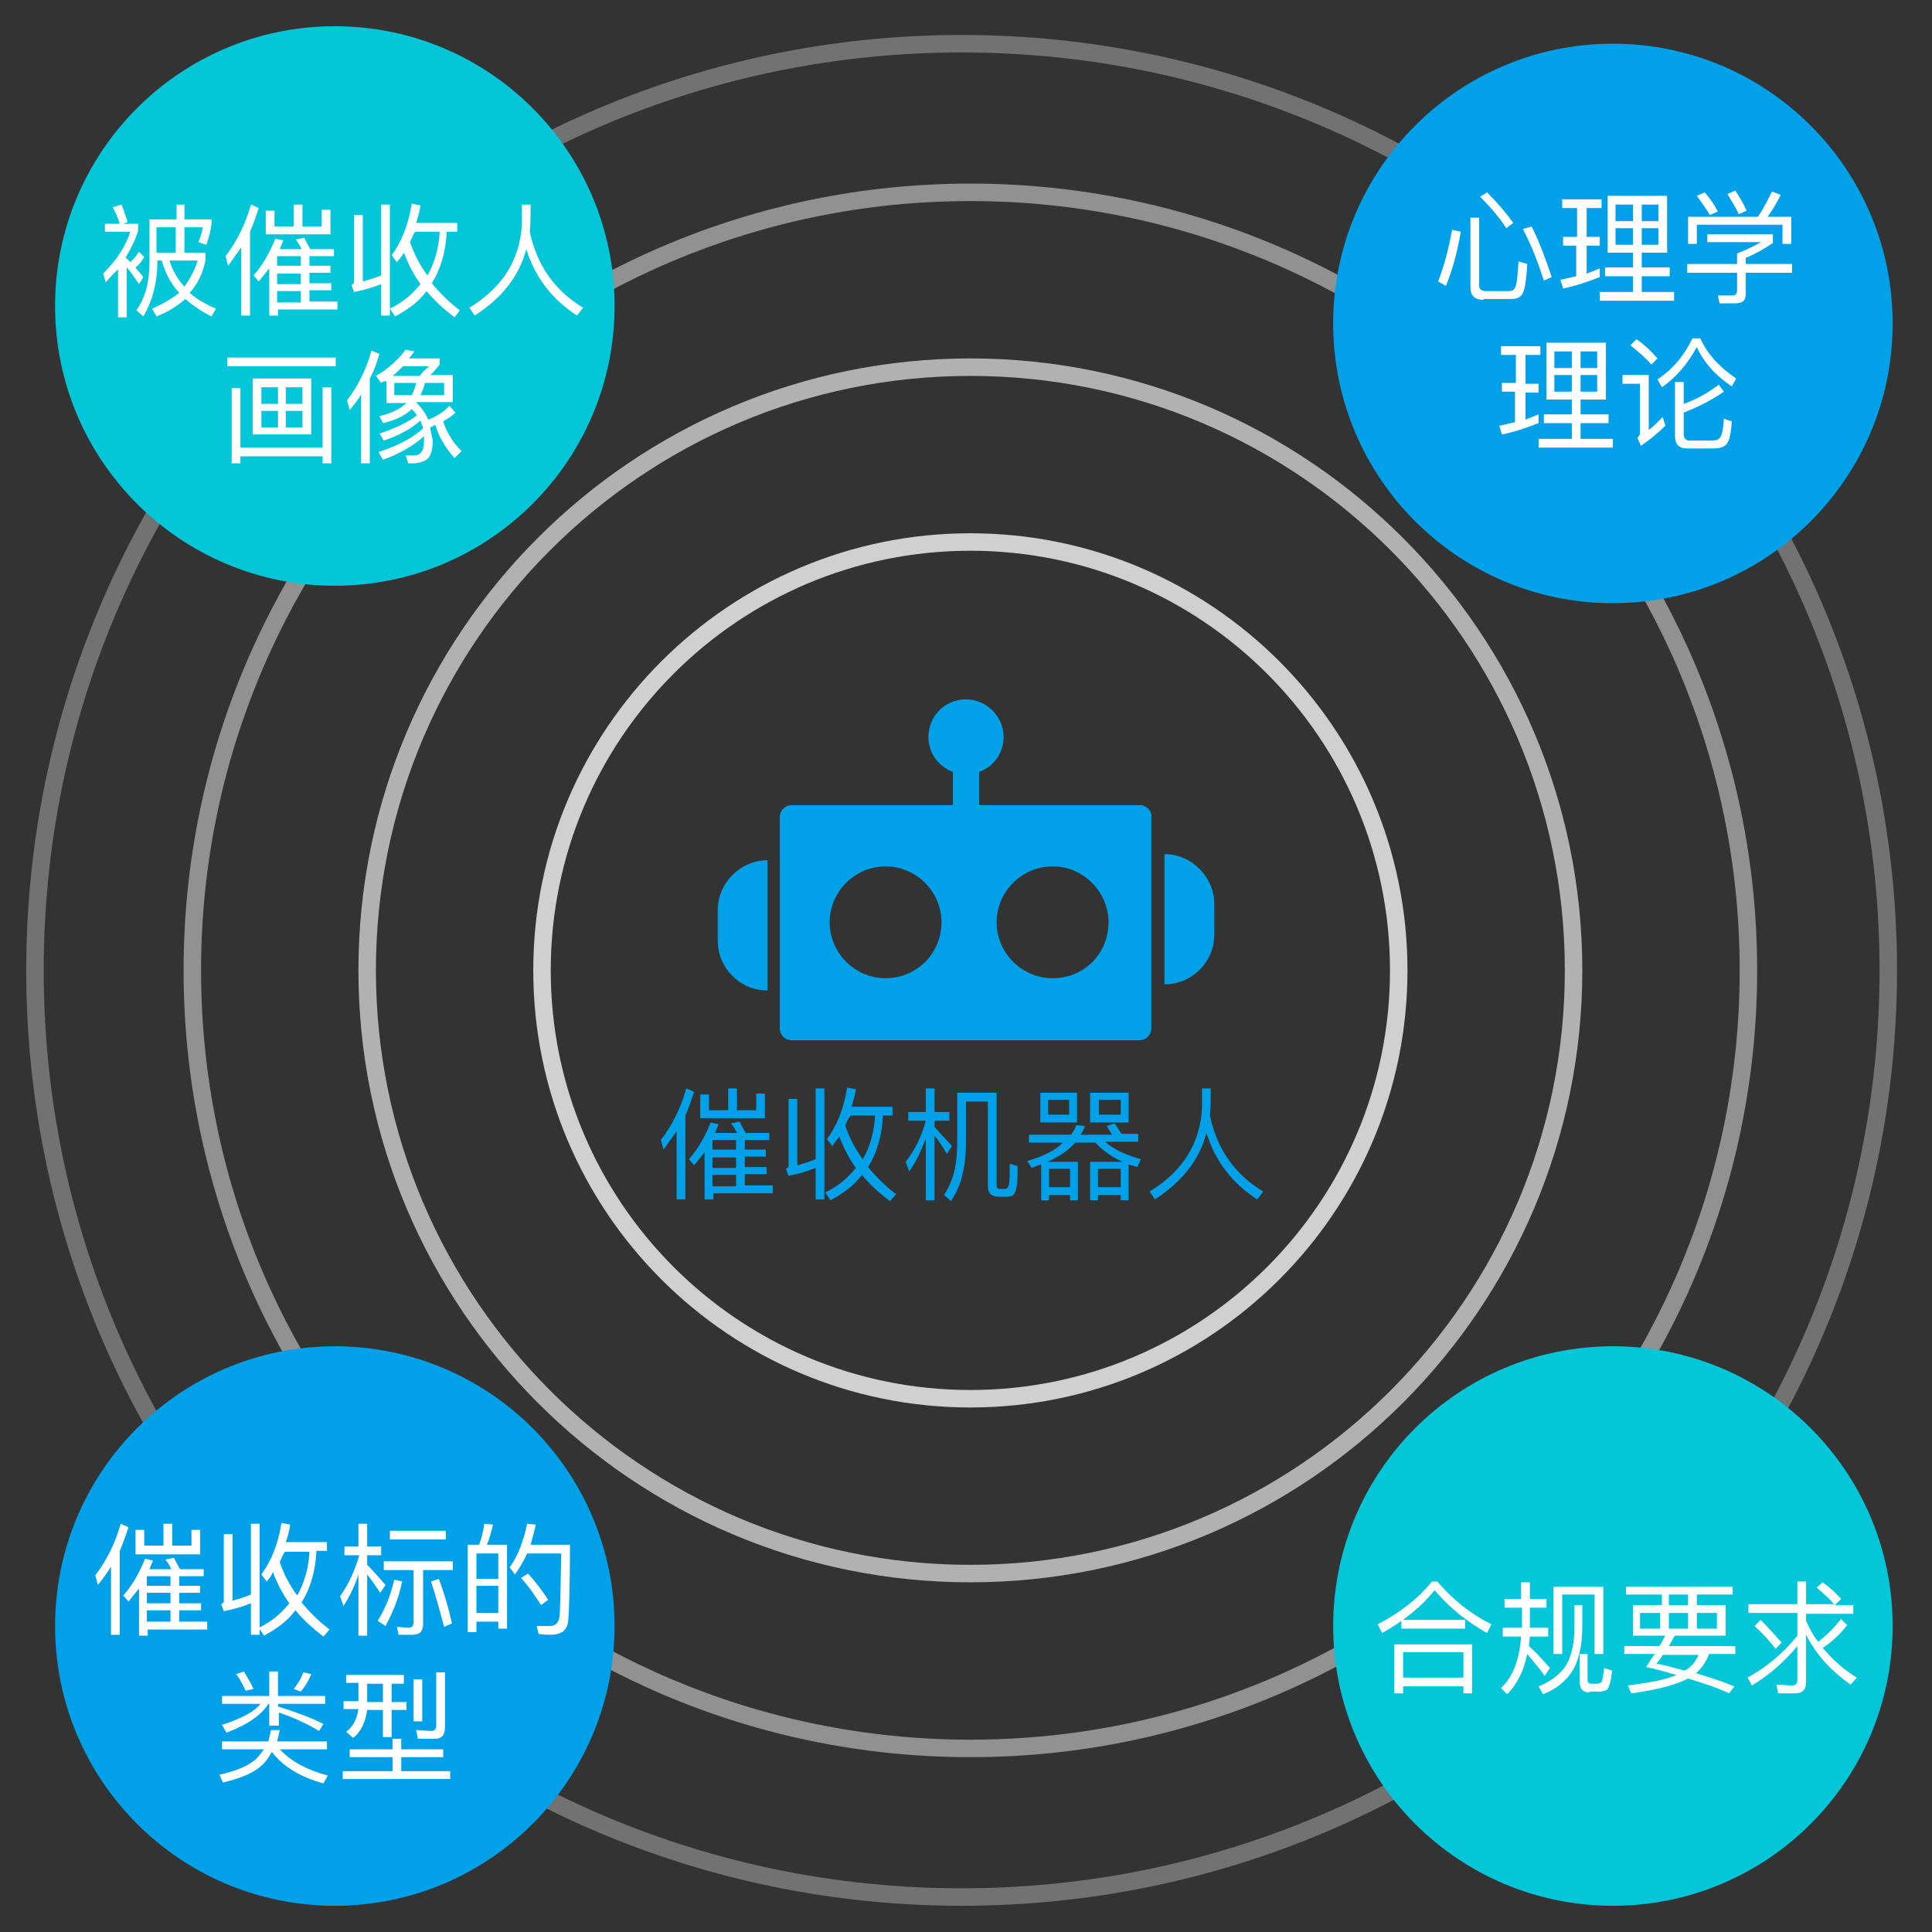
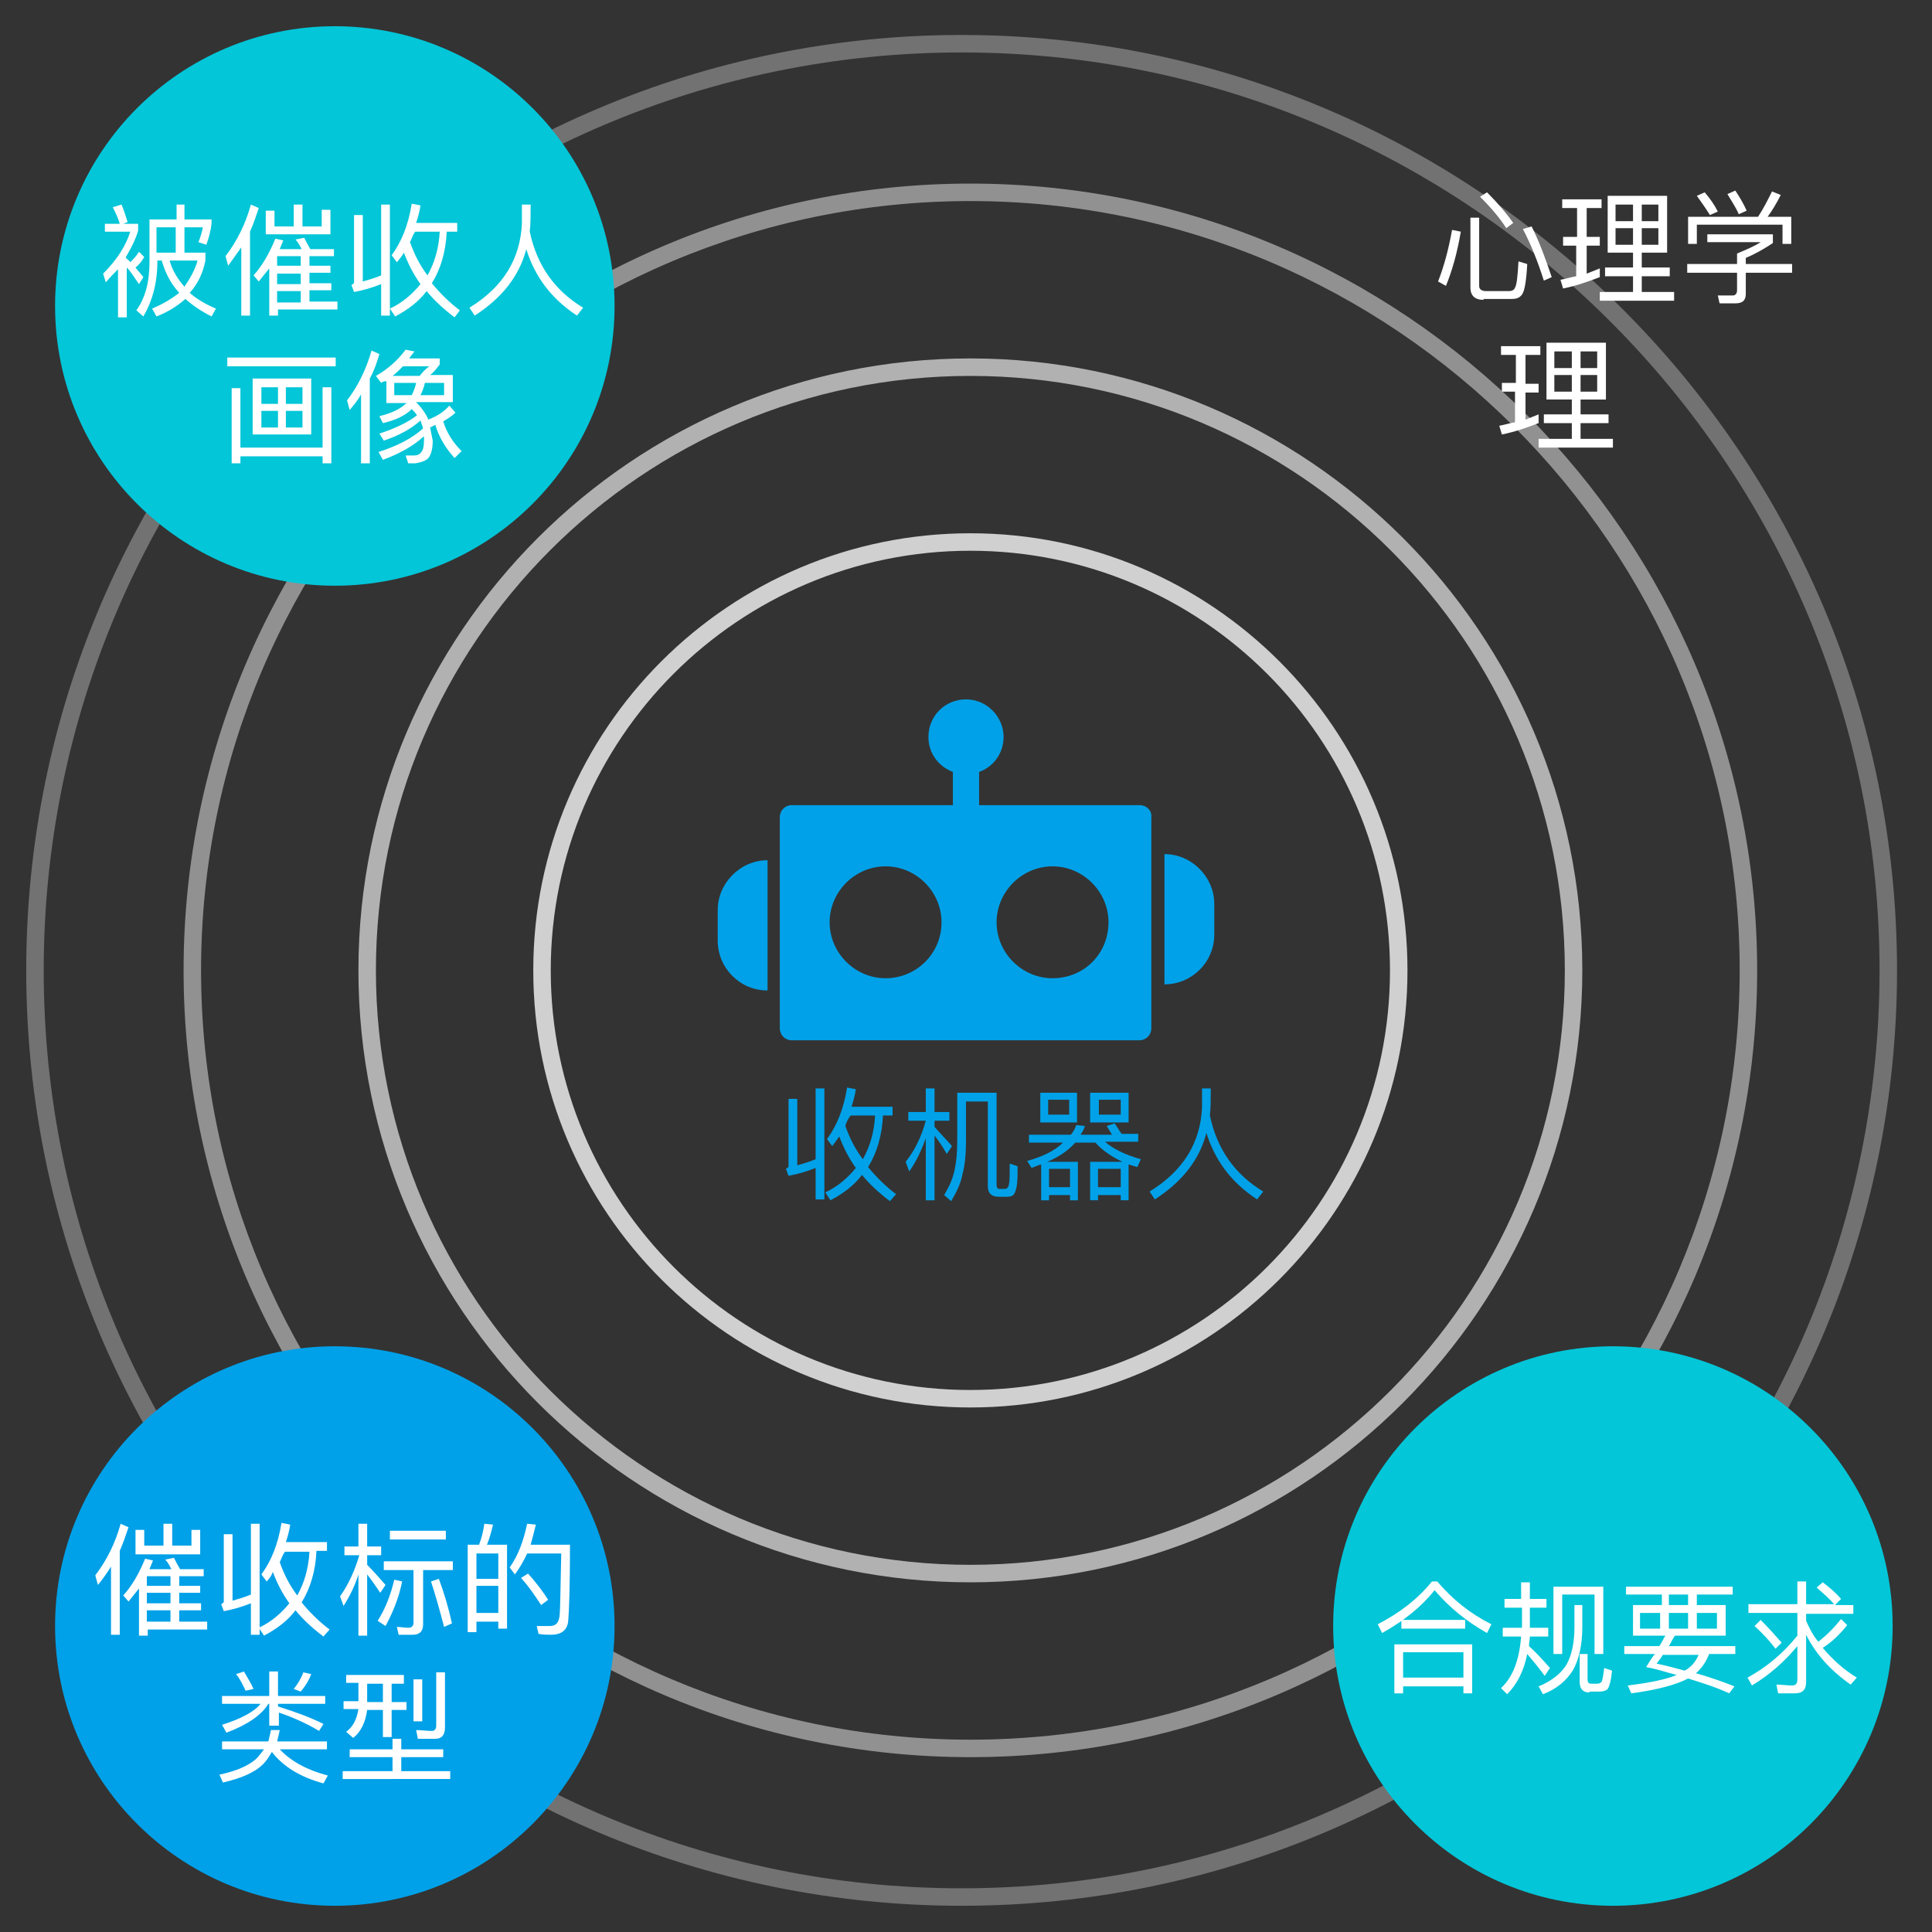
<svg xmlns="http://www.w3.org/2000/svg" version="1.1" id="图层_1" x="0px" y="0px" width="221px" height="221px" viewBox="0 0 221 221" style="enable-background:new 0 0 221 221;" xml:space="preserve">
  <rect x="0" y="0" width="221" height="221" fill="#333333" stroke="none" />
  <style type="text/css">
	.st0{fill:#00A1E8;}
	.st1{fill:#D0D0D0;}
	.st2{opacity:0.8;fill:#D0D0D0;enable-background:new    ;}
	.st3{opacity:0.6;fill:#D0D0D0;enable-background:new    ;}
	.st4{opacity:0.4;fill:#D0D0D0;enable-background:new    ;}
	.st5{fill:#03C6D8;}
	.st6{fill:#FFFFFF;}
</style>
  <g id="图层_1_1_">
</g>
  <g id="图层_2_1_">
</g>
  <g id="图层_3">
</g>
  <g>
    <path class="st0" d="M133.2,97.7v14.9c3.1,0,5.7-2.5,5.7-5.7v-3.5C138.9,100.3,136.3,97.7,133.2,97.7z" />
    <path class="st0" d="M130.4,92.1H112v-3.8c1.7-0.6,2.8-2.2,2.8-4c0-2.3-1.9-4.3-4.3-4.3s-4.3,1.9-4.3,4.3c0,1.9,1.2,3.4,2.8,4v3.8   H90.6c-0.8,0-1.4,0.6-1.4,1.4v24.1c0,0.8,0.6,1.4,1.4,1.4h39.7c0.8,0,1.4-0.6,1.4-1.4V93.5C131.8,92.7,131.1,92.1,130.4,92.1z    M101.3,111.9c-3.5,0-6.4-2.9-6.4-6.4s2.9-6.4,6.4-6.4s6.4,2.9,6.4,6.4C107.7,109.1,104.8,111.9,101.3,111.9z M120.4,111.9   c-3.5,0-6.4-2.9-6.4-6.4s2.9-6.4,6.4-6.4s6.4,2.9,6.4,6.4C126.8,109.1,124,111.9,120.4,111.9z" />
    <path class="st0" d="M82.1,104.1v3.5c0,3.1,2.5,5.7,5.7,5.7V98.4C84.7,98.4,82.1,101,82.1,104.1z" />
  </g>
  <path class="st1" d="M111,161c-27.6,0-50-22.4-50-50s22.4-50,50-50s50,22.4,50,50S138.6,161,111,161z M111,63c-26.5,0-48,21.5-48,48  s21.5,48,48,48s48-21.5,48-48S137.5,63,111,63z" />
  <path class="st2" d="M111,181c-38.6,0-70-31.4-70-70s31.4-70,70-70s70,31.4,70,70S149.6,181,111,181z M111,43c-37.5,0-68,30.5-68,68  s30.5,68,68,68s68-30.5,68-68S148.5,43,111,43z" />
  <path class="st3" d="M111,201c-49.6,0-90-40.4-90-90s40.4-90,90-90s90,40.4,90,90S160.6,201,111,201z M111,23c-48.5,0-88,39.5-88,88  s39.5,88,88,88s88-39.5,88-88S159.5,23,111,23z" />
  <path class="st4" d="M110,218C51,218,3,170,3,111S51,4,110,4s107,48,107,107S169,218,110,218z M110,6C52.1,6,5,53.1,5,111  s47.1,105,105,105s105-47.1,105-105S167.9,6,110,6z" />
-   <circle class="st0" cx="184.5" cy="37" r="32" />
  <circle class="st5" cx="38.3" cy="35" r="32" />
  <circle class="st0" cx="38.3" cy="186" r="32" />
  <circle class="st5" cx="184.5" cy="186" r="32" />
  <g>
    <path class="st6" d="M12.1,32.3l-0.3-1c1.6-1.6,2.6-3.2,3.1-4.8h-2.9v-0.9h1.7c-0.2-0.7-0.5-1.3-0.8-1.9l1-0.3   c0.3,0.7,0.5,1.4,0.7,2l-0.5,0.2h1.7v0.8c-0.3,1-0.8,2-1.4,3v0.1c0.2,0.2,0.4,0.3,0.5,0.5c0.3-0.3,0.7-0.7,1-1.2l0.6,0.6   c-0.3,0.5-0.6,0.9-1,1.2c0.3,0.4,0.6,0.7,0.9,1.1l-0.5,0.8c-0.5-0.7-0.9-1.4-1.4-1.9v5.7h-1v-5.5C13.1,31.2,12.6,31.7,12.1,32.3z    M21.1,23.4v1.7h3.1v0.5c-0.1,0.8-0.3,1.6-0.6,2.4l-0.9-0.3c0.2-0.5,0.4-1.1,0.5-1.7h-2.1v2.9h2.4v0.9c-0.3,1.5-0.9,2.7-1.8,3.7   c0.8,0.7,1.8,1.3,3,1.8l-0.5,0.9c-1.2-0.6-2.2-1.3-3-2c-0.9,0.8-2,1.5-3.3,2l-0.5-0.9c1.2-0.5,2.2-1.1,3.1-1.8   c-1-1.1-1.6-2.3-2-3.7h-0.5v0.2c0,2.4-0.6,4.5-1.6,6.2l-0.8-0.7c1-1.4,1.5-3.2,1.5-5.5v-4.9h3.1v-1.7H21.1z M17.9,26v2.9h2.2V26   H17.9z M22.6,29.8h-3.2c0.3,1.1,0.9,2.1,1.7,3C21.7,31.9,22.3,30.9,22.6,29.8z" />
    <path class="st6" d="M26.1,30.4l-0.3-1.1c1.3-1.7,2.3-3.7,2.9-5.9l0.9,0.4c-0.3,0.9-0.6,1.8-1,2.7v9.6h-1v-7.8   C27.1,29,26.6,29.7,26.1,30.4z M31.7,36.1h-0.9v-5.4c-0.4,0.5-0.8,1-1.2,1.5L29,31.5c1-1.1,1.8-2.5,2.5-4.2l0.9,0.2   c-0.1,0.3-0.3,0.7-0.4,1h2.5c-0.2-0.4-0.4-0.8-0.7-1.1l1-0.2c0.2,0.4,0.4,0.8,0.7,1.3h2.7v0.8h-2.8v1.1h2.4v0.8h-2.4v1.2h2.5v0.8   h-2.5v1.3h3.2v0.9h-6.8V36.1z M36.8,24h1v2.8h-7.4v-2.7h1v1.8h2.2v-2.5h1v2.5h2.2V24z M31.7,29.3v1.1h2.7v-1.1H31.7z M31.7,32.5   h2.7v-1.2h-2.7V32.5z M31.7,34.6h2.7v-1.3h-2.7V34.6z" />
    <path class="st6" d="M40.2,32.6c0.2-0.1,0.3-0.2,0.3-0.3v-7.7h1v7.6c0.7-0.2,1.4-0.4,2.1-0.7v-8.1h1v12.7h-1v-3.6   c-1,0.4-2,0.7-3.1,0.9L40.2,32.6z M45.4,30l-0.6-0.8c1.1-1.5,1.9-3.4,2.3-5.9l1,0.2c-0.1,0.7-0.3,1.4-0.5,2h4.7v1h-1.2   c-0.1,2.3-0.7,4.3-1.7,5.9c0.9,1.1,2,2.2,3.2,3.1L52,36.3c-1.2-0.9-2.3-1.9-3.2-3c-0.9,1.2-2.1,2.1-3.6,2.9l-0.6-0.9   c1.5-0.7,2.6-1.7,3.5-2.8c-0.8-1.1-1.4-2.3-1.9-3.6C46,29.3,45.7,29.6,45.4,30z M46.9,27.7c0.5,1.4,1.1,2.6,2,3.8   c0.8-1.4,1.3-3.1,1.4-5h-2.8C47.2,26.9,47.1,27.3,46.9,27.7z" />
    <path class="st6" d="M60.6,26.5c0.8,3.8,2.8,6.7,6.1,8.7L66,36.1c-2.9-1.9-4.8-4.4-5.8-7.6c-0.8,3.1-2.8,5.6-5.9,7.6l-0.6-0.9   c3.9-2.4,5.8-5.6,6-9.6c0-1,0-1.7,0-2.2h1C60.7,24.6,60.7,25.6,60.6,26.5z" />
    <path class="st6" d="M38.4,40.9v1H26v-1H38.4z M37.9,44.4V53h-1v-0.8h-9.4V53h-1v-8.6h1v6.8h9.4v-6.9H37.9z M35.6,43.3v6.4h-6.7   v-6.4H35.6z M29.9,44.3v1.9h1.9v-1.9H29.9z M29.9,48.9h1.9V47h-1.9V48.9z M34.6,44.3h-1.9v1.9h1.9V44.3z M34.6,48.9V47h-1.9v1.9   H34.6z" />
    <path class="st6" d="M40,46.9l-0.3-1.1c1.3-1.7,2.2-3.6,2.8-5.7l0.9,0.4c-0.3,1-0.6,1.9-1.1,2.8V53h-1v-7.9   C41,45.7,40.5,46.3,40,46.9z M43.6,43.8l-0.6-0.8c1.4-0.8,2.5-1.8,3.4-3l1,0.2c-0.2,0.3-0.4,0.5-0.6,0.8h3.5v0.7   c-0.4,0.5-0.7,0.9-1.1,1.2h2.6V46h-4.2l0,0c0.6,0.6,1.1,1.3,1.4,2c1-0.4,1.8-0.9,2.4-1.6l0.7,0.8c-0.4,0.4-0.9,0.7-1.4,1   c0.4,1.3,1.1,2.4,2.1,3.4L52,52.4c-1-1.1-1.8-2.4-2.2-3.8c-0.2,0.1-0.4,0.2-0.6,0.3c0.1,0.5,0.2,1,0.3,1.5c0,1-0.2,1.6-0.5,2   c-0.3,0.3-0.8,0.5-1.5,0.6c-0.3,0-0.5,0-0.8,0l-0.3-0.9c0.4,0,0.7,0,1,0c0.3,0,0.6-0.1,0.8-0.4c0.2-0.2,0.3-0.7,0.3-1.3   c0-0.2,0-0.4,0-0.5c-1.2,1.1-2.8,2-4.7,2.7l-0.5-0.9c2.2-0.7,3.9-1.6,5.1-2.7c-0.1-0.3-0.2-0.6-0.3-0.9c-1,0.9-2.4,1.7-4.2,2.3   l-0.5-0.8c1.8-0.6,3.3-1.3,4.3-2.1c-0.2-0.3-0.4-0.5-0.6-0.7c-0.8,0.8-2,1.3-3.3,1.6l-0.4-0.8c1.3-0.3,2.4-0.8,3.1-1.5h-2.3v-2.5   C43.9,43.6,43.7,43.7,43.6,43.8z M49.1,41.9h-3c-0.4,0.4-0.8,0.8-1.2,1.1h3.1C48.3,42.6,48.7,42.2,49.1,41.9z M47.6,43.8h-2.5v1.4   h2C47.3,44.8,47.5,44.3,47.6,43.8z M50.8,43.8h-2.2c-0.1,0.5-0.3,1-0.5,1.4h2.7V43.8z" />
  </g>
  <g>
    <path class="st6" d="M167.1,26.5c-0.4,2.4-1,4.5-1.7,6.2l-0.9-0.5c0.7-1.8,1.2-3.7,1.6-5.9L167.1,26.5z M169.7,34.3   c-1,0-1.5-0.5-1.5-1.4v-8h1v7.8c0,0.4,0.3,0.6,0.8,0.6h2.6c0.3,0,0.6-0.1,0.7-0.4c0.2-0.3,0.3-1.3,0.4-3l1,0.3   c-0.1,1.9-0.3,3.1-0.6,3.5c-0.3,0.4-0.7,0.5-1.2,0.5H169.7z M173.1,25.5l-0.8,0.6c-0.7-1.1-1.7-2.3-3-3.6l0.8-0.5   C171.4,23.3,172.4,24.5,173.1,25.5z M177.5,31.7l-0.9,0.4c-0.7-2.2-1.5-4.2-2.4-5.9l1-0.3C176.1,27.7,176.8,29.6,177.5,31.7z" />
    <path class="st6" d="M180.4,27.1v-3.3h-1.7v-1h4.5v1h-1.7v3.3h1.5v1h-1.5v3.2c0.5-0.2,1-0.4,1.5-0.6v1c-1.3,0.5-2.7,1-4.2,1.3   l-0.3-1c0.6-0.1,1.2-0.3,1.8-0.4v-3.5h-1.5v-1H180.4z M190.7,22.4v6.5h-2.9v1.7h3.2v1h-3.2v1.8h3.7v1H183v-1h3.8v-1.8h-3.2v-1h3.2   v-1.7h-2.9v-6.5H190.7z M186.8,25.3v-1.9h-2v1.9H186.8z M186.8,26.1h-2V28h2V26.1z M187.8,25.3h1.9v-1.9h-1.9V25.3z M189.7,26.1   h-1.9V28h1.9V26.1z" />
    <path class="st6" d="M202.8,26.9v0.9c-0.9,0.6-1.9,1.2-3.1,1.7v0.7h5.3v1h-5.3v2.4c0,0.8-0.4,1.1-1.2,1.1h-1.8l-0.2-0.9   c0.5,0,1.1,0,1.7,0c0.3,0,0.5-0.2,0.5-0.6v-2H193v-1h5.7v-1.2c1.2-0.5,2.1-0.9,2.7-1.3h-6.1v-0.9H202.8z M204.9,27.9h-1v-2.2h-9.8   v2.2h-1v-3.1h8c0.6-0.9,1.1-1.9,1.6-2.9l1,0.4c-0.5,1-1,1.8-1.5,2.5h2.7V27.9z M196.5,24.2l-0.9,0.4c-0.5-0.8-1-1.5-1.5-2.2   l0.9-0.4C195.6,22.7,196.1,23.4,196.5,24.2z M199.8,24.1l-0.9,0.4c-0.4-0.9-0.9-1.6-1.3-2.3l0.9-0.4   C198.9,22.4,199.4,23.2,199.8,24.1z" />
    <path class="st6" d="M173.4,43.9v-3.3h-1.7v-1h4.5v1h-1.7v3.3h1.5v1h-1.5V48c0.5-0.2,1-0.4,1.5-0.6v1c-1.3,0.5-2.7,1-4.2,1.3   l-0.3-1c0.6-0.1,1.2-0.3,1.8-0.4v-3.5h-1.5v-1H173.4z M183.7,39.2v6.5h-2.9v1.7h3.2v1h-3.2v1.8h3.7v1H176v-1h3.8v-1.8h-3.2v-1h3.2   v-1.7h-2.9v-6.5H183.7z M179.8,42.1v-1.9h-2v1.9H179.8z M179.8,42.9h-2v1.9h2V42.9z M180.8,42.1h1.9v-1.9h-1.9V42.1z M182.7,42.9   h-1.9v1.9h1.9V42.9z" />
-     <path class="st6" d="M188.6,43v6.2c0.5-0.4,1-0.9,1.6-1.5l0.3,1c-0.9,0.9-1.8,1.6-2.8,2.3l-0.4-0.9c0.2-0.2,0.3-0.4,0.3-0.6v-5.6   h-2v-1H188.6z M189.6,41l-0.7,0.7c-0.6-0.7-1.4-1.4-2.4-2.2l0.7-0.7C188.2,39.5,189,40.3,189.6,41z M194.5,38.7   c0.8,1.8,2.2,3.3,4.1,4.6l-0.5,0.9c-1.8-1.2-3.2-2.7-4-4.5c-1.1,2-2.4,3.5-4,4.6l-0.5-0.9c1.8-1.2,3.1-2.8,4-4.7H194.5z M193,51.3   c-1,0-1.4-0.5-1.4-1.5v-6.1h1v2.5c1.4-0.5,2.7-1.2,4-2.2l0.6,0.8c-1.6,1.1-3.1,1.8-4.6,2.4v2.4c0,0.5,0.2,0.8,0.7,0.8h2.5   c0.4,0,0.8-0.1,0.9-0.3c0.3-0.3,0.4-1,0.5-2.2l0.9,0.3c-0.1,1.5-0.3,2.4-0.7,2.7c-0.3,0.3-0.8,0.4-1.5,0.4H193z" />
  </g>
  <g>
    <path class="st6" d="M11.2,181.3l-0.3-1.1c1.3-1.7,2.3-3.7,2.9-5.9l0.9,0.4c-0.3,0.9-0.6,1.8-1,2.7v9.6h-1v-7.8   C12.2,180,11.7,180.7,11.2,181.3z M16.8,187.1h-0.9v-5.4c-0.4,0.5-0.8,1-1.2,1.5l-0.6-0.7c1-1.1,1.8-2.5,2.5-4.2l0.9,0.2   c-0.1,0.3-0.3,0.7-0.4,1h2.5c-0.2-0.4-0.4-0.8-0.7-1.1l1-0.2c0.2,0.4,0.4,0.8,0.7,1.3h2.7v0.8h-2.8v1.1h2.4v0.8h-2.4v1.2h2.5v0.8   h-2.5v1.3h3.2v0.9h-6.8V187.1z M21.9,175h1v2.8h-7.4V175h1v1.8h2.2v-2.5h1v2.5h2.2V175z M16.8,180.3v1.1h2.7v-1.1H16.8z    M16.8,183.4h2.7v-1.2h-2.7V183.4z M16.8,185.5h2.7v-1.3h-2.7V185.5z" />
    <path class="st6" d="M25.3,183.5c0.2-0.1,0.3-0.2,0.3-0.3v-7.7h1v7.6c0.7-0.2,1.4-0.4,2.1-0.7v-8.1h1v12.7h-1v-3.6   c-1,0.4-2,0.7-3.1,0.9L25.3,183.5z M30.5,180.9l-0.6-0.8c1.1-1.5,1.9-3.4,2.3-5.9l1,0.2c-0.1,0.7-0.3,1.4-0.5,2h4.7v1h-1.2   c-0.1,2.3-0.7,4.3-1.7,5.9c0.9,1.1,2,2.2,3.2,3.1l-0.7,0.8c-1.2-0.9-2.3-1.9-3.2-3c-0.9,1.2-2.1,2.1-3.6,2.9l-0.6-0.9   c1.5-0.7,2.6-1.7,3.5-2.8c-0.8-1.1-1.4-2.3-1.9-3.6C31.1,180.2,30.8,180.6,30.5,180.9z M32,178.7c0.5,1.4,1.1,2.6,2,3.8   c0.8-1.4,1.3-3.1,1.4-5h-2.8C32.3,177.9,32.2,178.3,32,178.7z" />
    <path class="st6" d="M42,174.3v2.6h1.6v1H42v1.1c0.7,0.7,1.4,1.5,2.1,2.3l-0.6,0.9c-0.6-0.9-1.1-1.6-1.5-2.1v7h-1v-7   c-0.4,1.3-1,2.5-1.7,3.6l-0.4-1.1c1-1.4,1.7-3,2.2-4.7h-1.7v-1H41v-2.6H42z M46,180.9c-0.4,2-1.1,3.6-1.9,5.1l-0.9-0.6   c0.9-1.4,1.5-3,1.9-4.7L46,180.9z M45.6,187l-0.2-0.9c0.4,0,0.9,0.1,1.3,0.1c0.4,0,0.6-0.2,0.6-0.6v-6h-3.4v-1h7.9v1h-3.4v6.2   c0,0.8-0.4,1.2-1.2,1.2H45.6z M51,175.1v1h-6.4v-1H51z M51.7,185.7l-0.9,0.4c-0.5-1.9-1-3.7-1.5-5.2l0.9-0.3   C50.8,182.2,51.3,183.9,51.7,185.7z" />
    <path class="st6" d="M58,186.3h-1v-0.8h-2.5v1.2h-1v-10h1.3c0.3-0.8,0.5-1.6,0.6-2.4l1,0.1c-0.2,0.8-0.4,1.6-0.7,2.3H58V186.3z    M57,180.6v-2.9h-2.5v2.9H57z M57,184.5v-3.1h-2.5v3.1H57z M65,185.4c-0.1,1.1-0.8,1.6-2,1.6c-0.3,0-0.8,0-1.4-0.1l-0.2-0.9   c0.6,0,1.1,0,1.5,0c0.7,0,1-0.4,1.1-1.1c0.1-0.8,0.1-3.2,0.2-7.2h-3.9c-0.4,0.9-0.9,1.7-1.4,2.4l-0.6-0.8c1-1.4,1.6-3.1,2-5l1,0.1   c-0.2,0.8-0.4,1.6-0.6,2.3h4.5C65.2,181.4,65.1,184.3,65,185.4z M62.7,183l-0.8,0.6c-0.6-0.9-1.3-2-2.3-3.1l0.8-0.5   C61.4,181.1,62.2,182.2,62.7,183z" />
    <path class="st6" d="M30.1,201.8c-0.9,0.9-2.4,1.6-4.6,2.1l-0.4-0.9c1.9-0.4,3.3-1,4.2-1.8c0.3-0.3,0.6-0.7,0.9-1.1h-4.8v-0.9h5.3   c0.1-0.4,0.2-0.9,0.3-1.3h1c-0.1,0.5-0.2,0.9-0.3,1.3h5.7v0.9H32c1.3,1.4,3.2,2.4,5.5,3L37,204c-2.6-0.7-4.6-1.9-5.9-3.6   C30.8,200.9,30.5,201.4,30.1,201.8z M31.8,197.4h-1v-2.5h-0.1c-0.8,1.3-2.4,2.4-4.8,3.3l-0.5-0.9c2.2-0.7,3.7-1.5,4.4-2.4h-4.4   v-0.9h5.4v-2.8h1v2.8h5.4v0.9h-5.4v0.3c1.9,0.6,3.6,1.2,5.2,2l-0.5,0.8c-1.5-0.9-3.1-1.6-4.6-2.1V197.4z M29,193.2l-0.9,0.2   c-0.3-0.6-0.6-1.3-1.1-1.9l0.9-0.3C28.3,191.9,28.7,192.5,29,193.2z M35.6,191.5c-0.3,0.8-0.7,1.4-1.2,2l-0.8-0.3   c0.4-0.5,0.8-1.1,1.1-1.9L35.6,191.5z" />
    <path class="st6" d="M44.9,200.1v-1.2h1v1.2h4.8v0.9h-4.8v1.6h5.6v0.9H39.2v-0.9h5.7V201h-4.9v-0.9H44.9z M46.2,191.7v0.9h-1.4v2.1   h1.7v0.9h-1.7v3.1h-1v-3.1H42c-0.2,1.4-0.7,2.5-1.6,3.2l-0.8-0.7c0.8-0.6,1.2-1.4,1.4-2.6h-1.7v-0.9H41v-2.1h-1.4v-0.9H46.2z    M42,194.7h1.8v-2.1H42V194.7z M48.3,192.1v4.8h-1v-4.8H48.3z M47.8,198.9l-0.2-1c0.6,0,1.2,0.1,1.8,0.1c0.3,0,0.5-0.2,0.5-0.6   v-6.1h1v6.3c0,0.9-0.4,1.3-1.1,1.3H47.8z" />
  </g>
  <g>
    <path class="st6" d="M164.4,180.9c1.8,2.1,3.8,3.7,6.2,4.9l-0.5,1c-2.3-1.3-4.3-2.9-6-4.9c-1.5,1.9-3.5,3.5-6,4.9l-0.5-1   c2.5-1.3,4.6-2.9,6.2-4.9H164.4z M168.4,193.7h-1v-0.8h-6.9v0.8h-1v-5.6h8.9V193.7z M167.6,185.3v1h-7.3v-1H167.6z M167.4,191.9   V189h-6.9v2.9H167.4z" />
    <path class="st6" d="M174,182.9V181h1v1.9h1.9v1H175v2.3h2.1v1H175c0,0.4-0.1,0.7-0.1,1.1c0.8,0.7,1.6,1.6,2.4,2.5l-0.6,0.9   c-0.8-1.1-1.5-1.9-2-2.5c-0.4,2-1.2,3.5-2.3,4.6l-0.7-0.7c1.4-1.3,2.1-3.3,2.3-5.9h-2.1v-1h2.2v-2.3h-2v-1H174z M181,183.6v2.5   c0,2.1-0.4,3.8-1.1,5c-0.7,1.1-1.8,2.1-3.4,2.7l-0.5-0.9c1.5-0.6,2.6-1.5,3.2-2.5c0.6-1.1,0.9-2.5,0.9-4.3v-2.5H181z M183.4,189.2   h-1v-6.8h-3.7v6.8h-1v-7.7h5.7V189.2z M181.8,193.6c-0.7,0-1.1-0.4-1.1-1.2v-3.2h0.9v2.9c0,0.3,0.1,0.5,0.4,0.5h0.7   c0.2,0,0.4-0.1,0.5-0.2c0.1-0.2,0.2-0.7,0.3-1.6l0.9,0.3c-0.1,1.1-0.3,1.8-0.5,2.1c-0.2,0.2-0.5,0.3-1,0.3H181.8z" />
    <path class="st6" d="M198.2,181.5v0.9h-4.1v1.2h3.3v3.5h-5.8c-0.3,0.4-0.5,0.9-0.7,1.2h7.6v0.9h-3c-0.3,0.8-0.8,1.6-1.5,2.2   c1.4,0.4,2.9,0.9,4.4,1.5l-0.6,0.8c-1.5-0.7-3.1-1.2-4.7-1.7c-1.3,0.7-3.5,1.3-6.5,1.7l-0.4-0.9c2.5-0.3,4.4-0.7,5.6-1.2   c-1.2-0.3-2.3-0.7-3.5-0.9c0.3-0.5,0.6-1,1-1.5h-3.5v-0.9h4c0.3-0.4,0.5-0.9,0.7-1.2h-3.7v-3.5h3.3v-1.2h-4.1v-0.9H198.2z    M189.9,184.5h-2.3v1.8h2.3V184.5z M194.3,189.3h-4.1c-0.2,0.4-0.5,0.7-0.7,1c1,0.2,2.1,0.5,3.2,0.8   C193.5,190.7,194,190,194.3,189.3z M193.1,182.4h-2.2v1.2h2.2V182.4z M193.1,184.5h-2.2v1.8h2.2V184.5z M196.4,184.5h-2.3v1.8h2.3   V184.5z" />
    <path class="st6" d="M205.6,183.5v-2.6h1v2.6h3.2c-0.5-0.6-1.2-1.2-2-1.9l0.7-0.6c0.8,0.6,1.5,1.2,2.1,1.9l-0.7,0.7h2.1v1h-5.4v0.8   c0.4,0.9,0.8,1.7,1.4,2.4c1-0.8,1.8-1.6,2.6-2.6l0.7,0.7c-0.8,1-1.7,1.9-2.8,2.6c1.1,1.3,2.4,2.5,3.9,3.4l-0.7,0.8   c-2.3-1.6-4-3.5-5.1-5.7v5.4c0,0.9-0.4,1.3-1.3,1.3h-1.9l-0.2-1c0.6,0,1.2,0.1,1.8,0.1c0.4,0,0.6-0.2,0.6-0.7v-3.8   c-1.5,1.8-3.2,3.3-5.2,4.5l-0.5-0.9c2.2-1.2,4.1-2.8,5.7-4.8v-2.6H200v-1H205.6z M203.8,187.9l-0.7,0.7c-0.6-0.8-1.4-1.7-2.4-2.6   l0.7-0.7C202.3,186.2,203.1,187.1,203.8,187.9z" />
  </g>
  <g>
-     <path class="st0" d="M75.9,131.5l-0.3-1.1c1.3-1.7,2.3-3.7,2.9-5.9l0.9,0.4c-0.3,0.9-0.6,1.8-1,2.7v9.6h-1v-7.8   C76.9,130.1,76.4,130.8,75.9,131.5z M81.5,137.2h-0.9v-5.4c-0.4,0.5-0.8,1-1.2,1.5l-0.6-0.7c1-1.1,1.8-2.5,2.5-4.2l0.9,0.2   c-0.1,0.3-0.3,0.7-0.4,1h2.5c-0.2-0.4-0.4-0.8-0.7-1.1l1-0.2c0.2,0.4,0.4,0.8,0.7,1.3h2.7v0.8h-2.8v1.1h2.4v0.8h-2.4v1.2h2.5v0.8   h-2.5v1.3h3.2v0.9h-6.8V137.2z M86.5,125.1h1v2.8h-7.4v-2.7h1v1.8h2.2v-2.5h1v2.5h2.2V125.1z M81.5,130.4v1.1h2.7v-1.1H81.5z    M81.5,133.6h2.7v-1.2h-2.7V133.6z M81.5,135.7h2.7v-1.3h-2.7V135.7z" />
    <path class="st0" d="M89.9,133.7c0.2-0.1,0.3-0.2,0.3-0.3v-7.7h1v7.6c0.7-0.2,1.4-0.4,2.1-0.7v-8.1h1v12.7h-1v-3.6   c-1,0.4-2,0.7-3.1,0.9L89.9,133.7z M95.2,131.1l-0.6-0.8c1.1-1.5,1.9-3.4,2.3-5.9l1,0.2c-0.1,0.7-0.3,1.4-0.5,2h4.7v1H101   c-0.1,2.3-0.7,4.3-1.7,5.9c0.9,1.1,2,2.2,3.2,3.1l-0.7,0.8c-1.2-0.9-2.3-1.9-3.2-3c-0.9,1.2-2.1,2.1-3.6,2.9l-0.6-0.9   c1.5-0.7,2.6-1.7,3.5-2.8c-0.8-1.1-1.4-2.3-1.9-3.6C95.8,130.3,95.5,130.7,95.2,131.1z M96.7,128.8c0.5,1.4,1.1,2.6,2,3.8   c0.8-1.4,1.3-3.1,1.4-5h-2.8C97,128,96.8,128.4,96.7,128.8z" />
    <path class="st0" d="M105.9,127.2v-2.7h1v2.7h1.7v1h-1.7v0.7c0.6,0.7,1.3,1.4,2,2.2l-0.6,0.9c-0.5-0.9-1-1.6-1.4-2.1v7.4h-1v-7.1   c-0.5,1.4-1.1,2.7-1.9,3.8l-0.4-1.1c1.1-1.4,1.8-2.9,2.3-4.7h-2v-1H105.9z M109.2,133.8c0.2-0.9,0.3-2,0.3-3.4V125h4.5v10.6   c0,0.2,0.1,0.4,0.3,0.4h0.5c0.2,0,0.3,0,0.4-0.1c0.1-0.1,0.2-0.2,0.2-0.4c0.1-0.3,0.1-1.1,0.1-2.4l0.9,0.3c0,1,0,1.8-0.1,2.3   c-0.1,0.5-0.2,0.8-0.4,1c-0.2,0.2-0.6,0.2-1,0.2h-0.6c-0.9,0-1.3-0.4-1.3-1.2V126h-2.5v4.4c0,1.5-0.1,2.8-0.4,3.9   c-0.2,1.1-0.7,2.1-1.3,3.1l-0.8-0.7C108.6,135.7,109,134.8,109.2,133.8z" />
    <path class="st0" d="M122.5,129.8c0.3-0.4,0.5-0.7,0.6-1.1l1,0.1c-0.1,0.4-0.3,0.7-0.5,1h3.6c-0.2-0.3-0.4-0.7-0.6-1l0.9-0.3   c0.3,0.4,0.5,0.8,0.8,1.2h1.9v0.9h-3.8c0.9,0.8,2.3,1.5,4.1,2l-0.4,0.9c-0.3-0.1-0.7-0.2-1-0.3v4.1h-0.9v-0.6h-2.6v0.6h-0.9v-4.4   h3.7c-1.3-0.6-2.4-1.4-3.1-2.2H123c-0.8,0.9-1.8,1.6-3.2,2.2h3.5v4.4h-0.9v-0.6H120v0.6h-0.9v-4.1c-0.4,0.1-0.8,0.3-1.1,0.4   l-0.5-0.8c1.8-0.5,3.2-1.2,4.1-2.1h-3.9v-0.9H122.5z M123.2,125v3.4H119V125H123.2z M122.3,125.8h-2.4v1.7h2.4V125.8z M122.4,135.8   v-2.1H120v2.1H122.4z M129.1,125v3.4h-4.4V125H129.1z M128.2,135.8v-2.1h-2.6v2.1H128.2z M128.2,125.8h-2.5v1.7h2.5V125.8z" />
    <path class="st0" d="M138.4,127.6c0.8,3.8,2.8,6.7,6.1,8.7l-0.7,0.9c-2.9-1.9-4.8-4.4-5.8-7.6c-0.8,3.1-2.8,5.6-5.9,7.6l-0.6-0.9   c3.9-2.4,5.8-5.6,6-9.6c0-1,0-1.7,0-2.2h1C138.5,125.7,138.5,126.7,138.4,127.6z" />
  </g>
</svg>